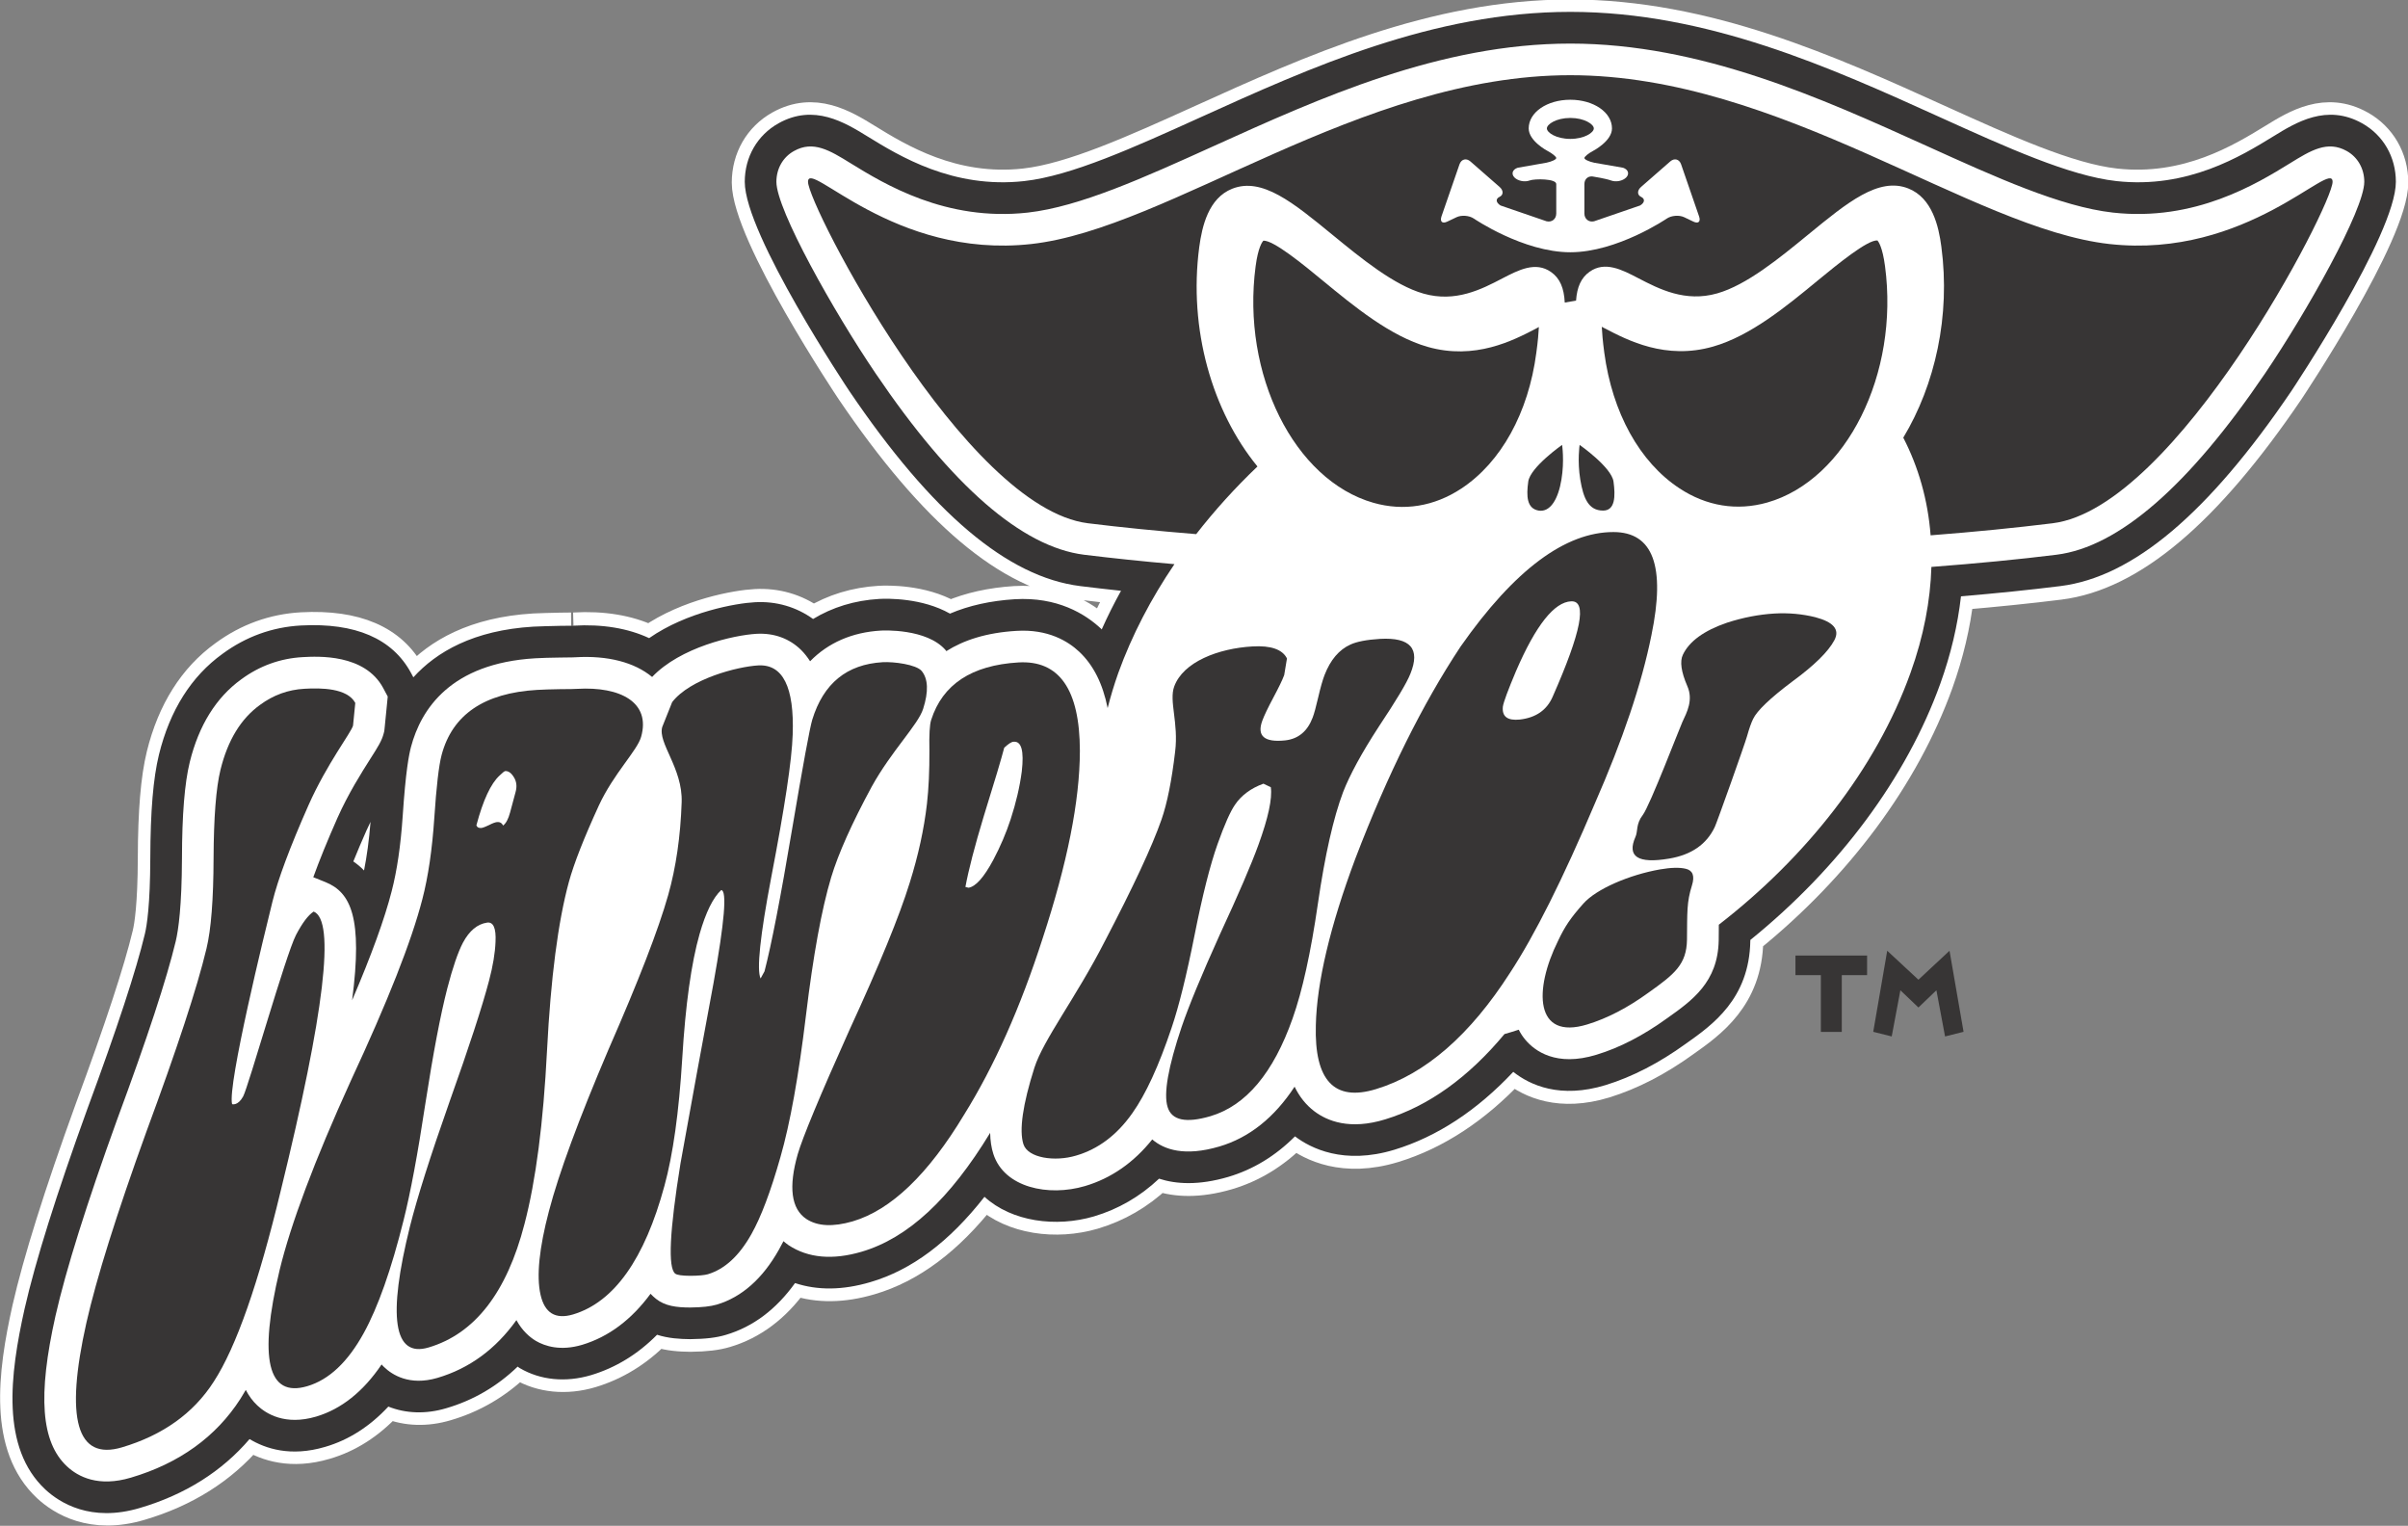
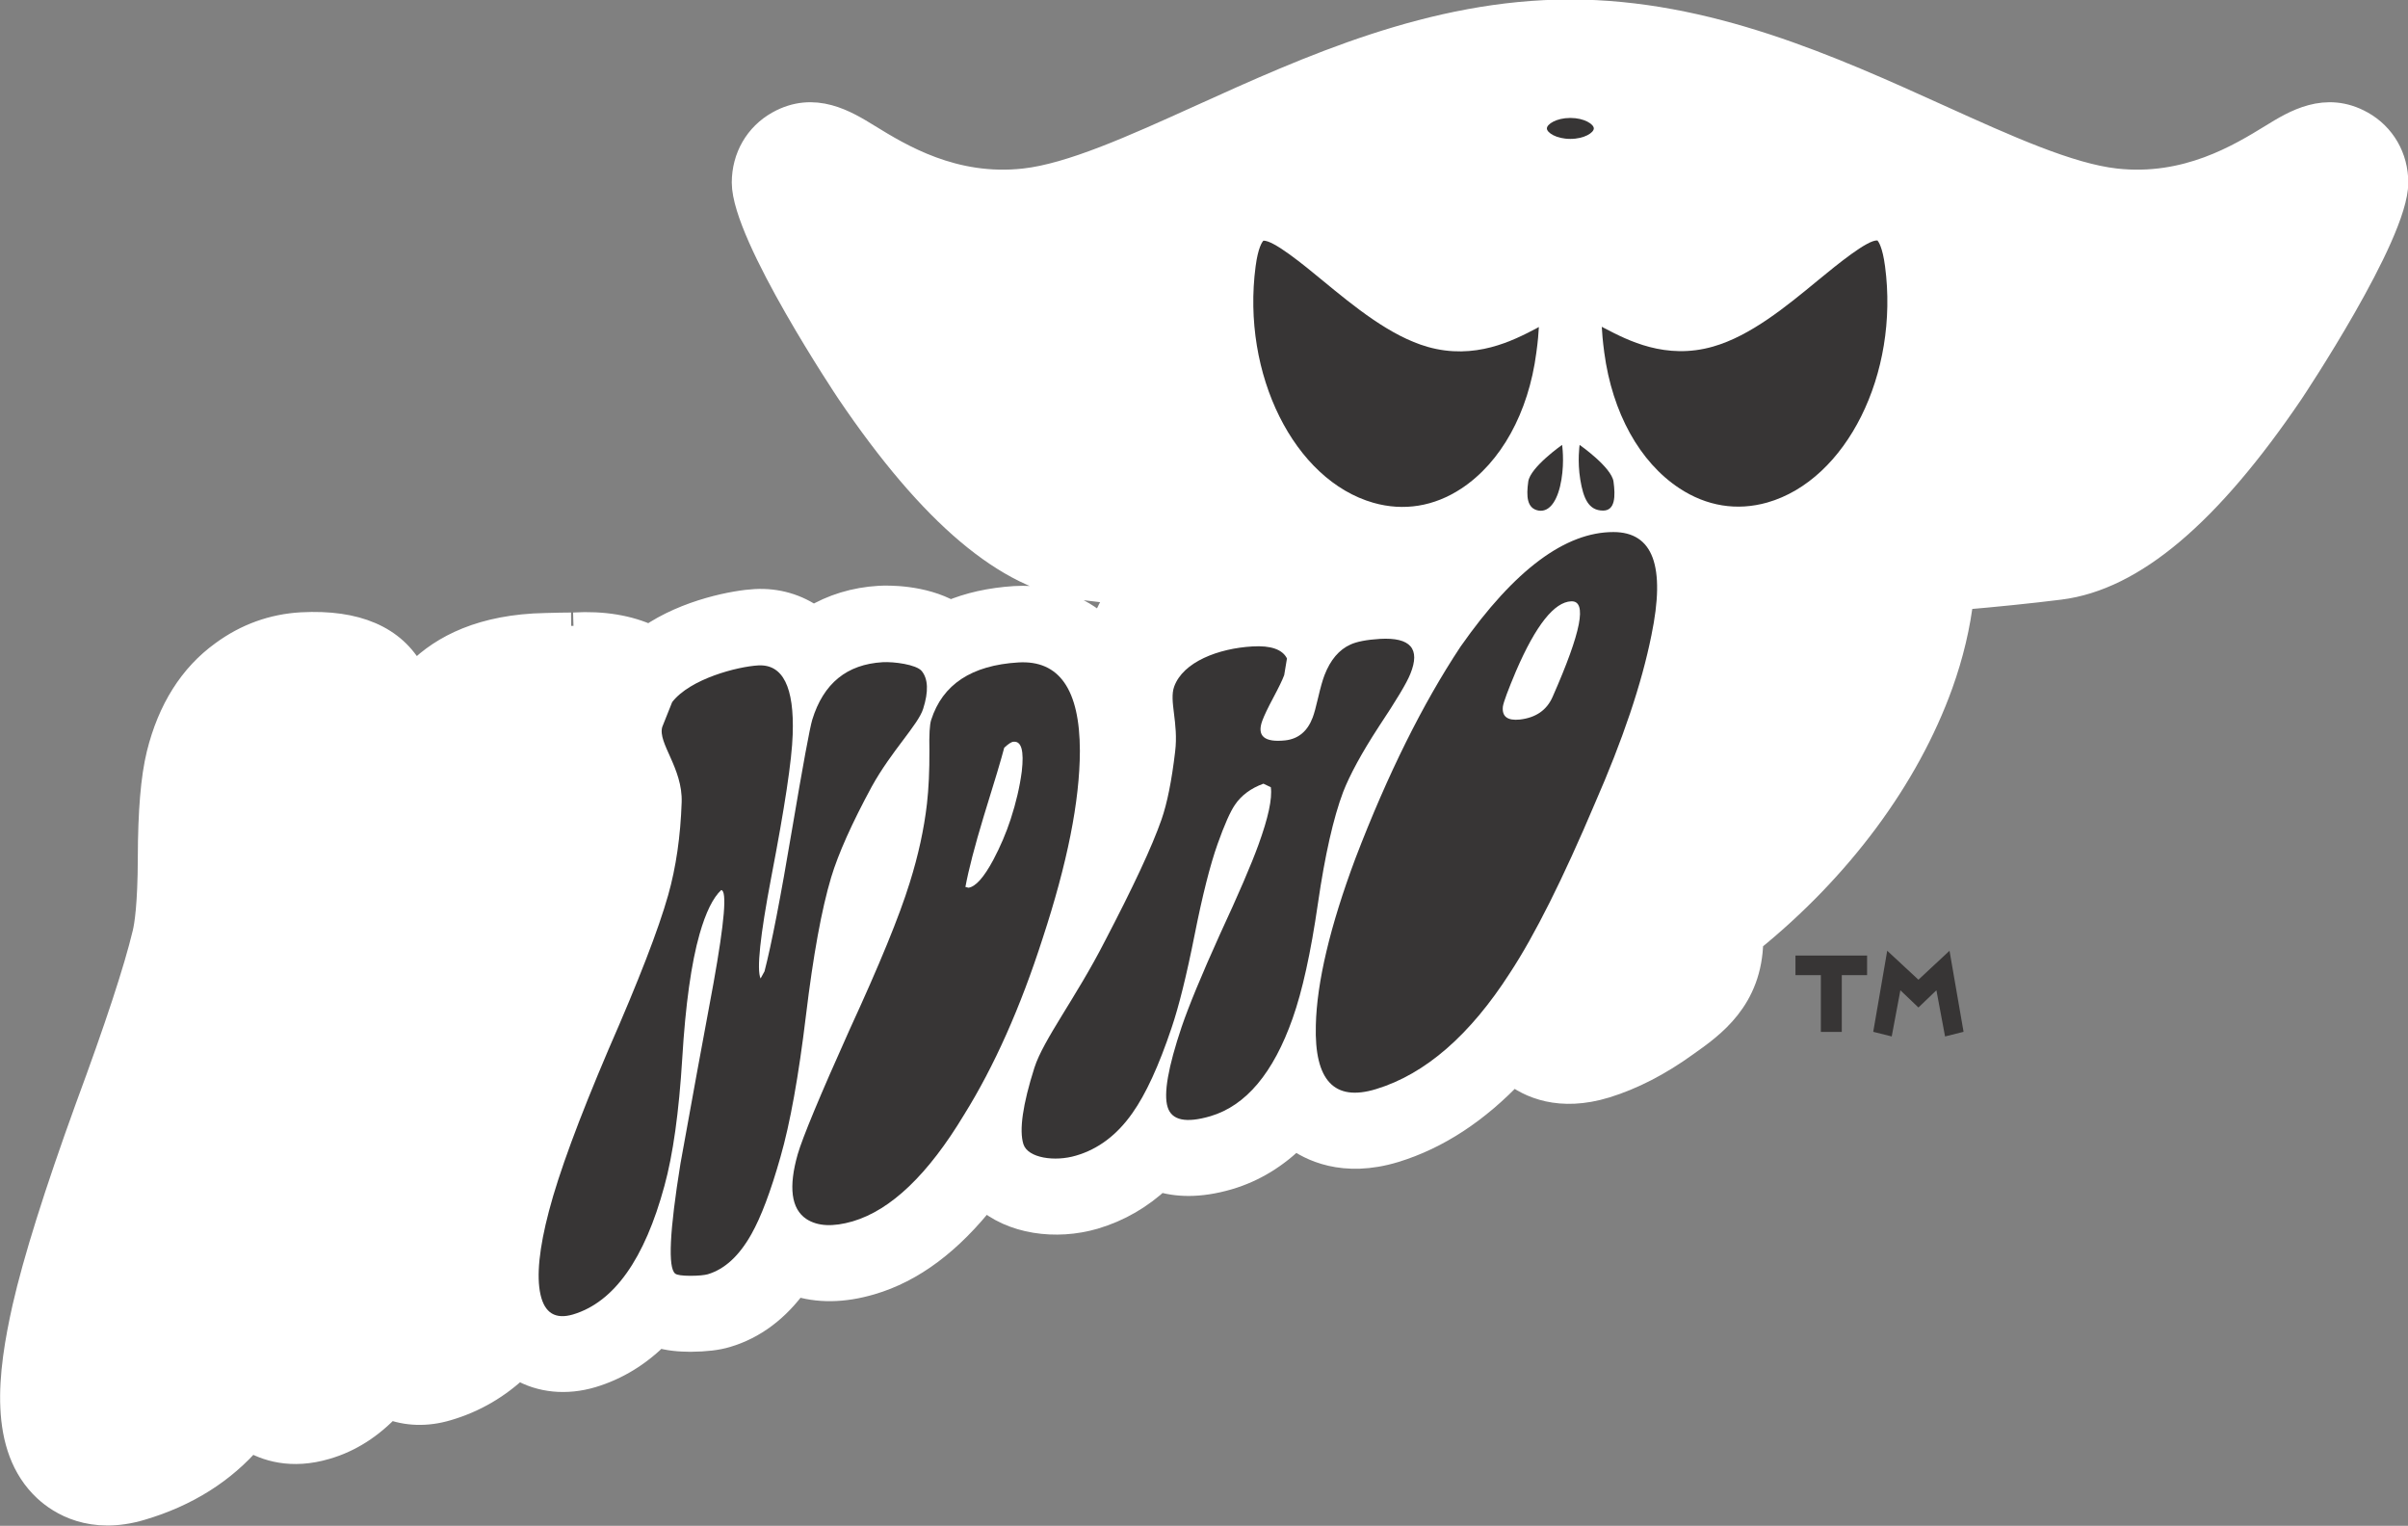
<svg xmlns="http://www.w3.org/2000/svg" xmlns:ns1="http://www.inkscape.org/namespaces/inkscape" xmlns:ns2="http://sodipodi.sourceforge.net/DTD/sodipodi-0.dtd" width="141.111mm" height="89.395mm" viewBox="0 0 500 316.753" id="svg6459" version="1.1" ns1:version="0.91 r13725" ns2:docname="drawing-1.svg">
  <rect x="0" y="0" width="500" height="316.753" fill="#808080" stroke="none" />
  <defs id="defs6461">
    <clipPath clipPathUnits="userSpaceOnUse" id="clipPath5715">
      <path d="M 0,0 396,0 396,612 0,612 0,0 Z" id="path5717" ns1:connector-curvature="0" />
    </clipPath>
  </defs>
  <ns2:namedview id="base" pagecolor="#ffffff" bordercolor="#666666" borderopacity="1.0" ns1:pageopacity="0.0" ns1:pageshadow="2" ns1:zoom="0.98994949" ns1:cx="400.1765" ns1:cy="340.94522" ns1:document-units="px" ns1:current-layer="layer1" showgrid="false" fit-margin-top="0" fit-margin-left="0" fit-margin-right="0" fit-margin-bottom="0" />
  <g ns1:label="Layer 1" ns1:groupmode="layer" id="layer1" transform="translate(-186.827,-328.281)">
    <g transform="matrix(2.779,0,0,-2.779,-113.376,1856.346)" id="g5711">
      <g id="g5713" clip-path="url(#clipPath5715)">
        <g id="g5719" transform="translate(284.449,540.586)">
          <path d="m 0,0 c -2.65,1.479 -4.948,0.062 -6.624,-0.97 -2.395,-1.469 -6.4,-3.93 -11.727,-3.339 -3.504,0.388 -8.195,2.513 -13.164,4.762 -8.134,3.685 -17.354,7.861 -27.598,7.861 -10.247,0 -19.463,-4.176 -27.597,-7.861 -4.969,-2.249 -9.658,-4.374 -13.17,-4.762 -5.323,-0.591 -9.328,1.87 -11.718,3.339 -1.68,1.032 -3.983,2.449 -6.631,0.97 -1.581,-0.886 -2.518,-2.514 -2.518,-4.365 0,-3.923 7.729,-15.496 7.807,-15.61 6.18,-9.122 11.819,-13.873 17.233,-14.55 0.977,-0.121 1.992,-0.237 3.051,-0.35 -0.528,-0.954 -1.012,-1.919 -1.444,-2.886 -0.016,0.019 -0.034,0.04 -0.056,0.063 -1.177,1.097 -3.255,2.384 -6.448,2.193 -1.789,-0.114 -3.405,-0.471 -4.823,-1.075 -2.085,1.183 -4.679,1.131 -5.293,1.096 -1.828,-0.108 -3.49,-0.623 -4.928,-1.496 -1.235,0.893 -2.738,1.342 -4.346,1.251 -1.389,-0.072 -5.074,-0.715 -7.892,-2.679 -1.577,0.736 -3.491,1.057 -5.659,0.929 0.014,0 -0.202,-0.005 -1.013,-0.012 -0.792,-0.015 -1.431,-0.036 -1.975,-0.06 -4.469,-0.268 -7.236,-1.888 -8.956,-3.781 l -0.177,0.333 c -1.389,2.56 -4.147,3.75 -8.213,3.535 -2.137,-0.119 -4.104,-0.828 -5.858,-2.116 -2.327,-1.678 -3.925,-4.205 -4.742,-7.511 -0.433,-1.774 -0.637,-4.239 -0.648,-7.749 -0.011,-3.495 -0.258,-5.028 -0.403,-5.629 -0.659,-2.75 -2.063,-7.023 -4.295,-13.059 -2.309,-6.371 -3.882,-11.378 -4.686,-14.913 -1.102,-4.925 -1.781,-10.371 1.546,-13.48 1.057,-0.98 3.383,-2.479 7.068,-1.379 3.396,1.002 6.131,2.742 8.181,5.138 1.173,-0.708 3.062,-1.348 5.641,-0.583 1.76,0.511 3.337,1.524 4.719,3.006 1.308,-0.52 2.805,-0.577 4.329,-0.121 2.022,0.591 3.805,1.64 5.327,3.106 0.056,-0.045 0.103,-0.085 0.163,-0.118 1.534,-0.899 3.421,-1.083 5.32,-0.52 1.839,0.553 3.491,1.564 4.924,3.012 0.836,-0.269 1.694,-0.322 2.473,-0.329 1.143,0.015 1.96,0.109 2.666,0.322 2.036,0.603 3.759,1.91 5.161,3.863 1.674,-0.556 3.556,-0.541 5.632,0.072 3.069,0.901 5.876,2.998 8.511,6.363 2.038,-1.861 5.34,-2.291 8.169,-1.462 1.82,0.539 3.452,1.484 4.864,2.816 1.27,-0.412 2.954,-0.516 5.168,0.132 1.868,0.554 3.526,1.569 4.982,3.026 0.005,0 0.005,-0.009 0.009,-0.009 1.145,-0.865 3.616,-2.145 7.415,-0.99 3.192,0.975 6.165,2.932 8.869,5.81 1.255,-0.994 3.501,-2.027 6.909,-0.984 1.985,0.612 3.987,1.647 5.961,3.073 1.985,1.4 4.756,3.351 4.829,7.688 l 0,0.06 c 6.652,5.382 11.669,12.136 14.183,19.124 0.782,2.18 1.299,4.362 1.543,6.516 2.662,0.226 5.159,0.481 7.427,0.764 5.418,0.677 11.052,5.428 17.238,14.55 0.074,0.114 7.802,11.687 7.802,15.61 C 2.518,-2.514 1.579,-0.886 0,0 m -149.172,-55.742 c -0.235,0.249 -0.502,0.471 -0.798,0.673 0.293,0.717 0.612,1.488 0.977,2.302 0.103,0.222 0.202,0.437 0.307,0.652 -0.11,-1.369 -0.274,-2.578 -0.486,-3.627" style="fill:#ffffff;fill-opacity:1;fill-rule:nonzero;stroke:none" id="path5721" ns1:connector-curvature="0" />
        </g>
        <g id="g5723" transform="translate(284.449,540.586)">
          <path d="m 0,0 c -2.65,1.479 -4.948,0.062 -6.624,-0.97 -2.395,-1.469 -6.4,-3.93 -11.727,-3.339 -3.504,0.388 -8.195,2.513 -13.164,4.762 -8.134,3.685 -17.354,7.861 -27.598,7.861 -10.247,0 -19.463,-4.176 -27.597,-7.861 -4.969,-2.249 -9.658,-4.374 -13.17,-4.762 -5.323,-0.591 -9.328,1.87 -11.718,3.339 -1.68,1.032 -3.983,2.449 -6.631,0.97 -1.581,-0.886 -2.518,-2.514 -2.518,-4.365 0,-3.923 7.729,-15.496 7.807,-15.61 6.18,-9.122 11.819,-13.873 17.233,-14.55 0.977,-0.121 1.992,-0.237 3.051,-0.35 -0.528,-0.954 -1.012,-1.919 -1.444,-2.886 -0.016,0.019 -0.034,0.04 -0.056,0.063 -1.177,1.097 -3.255,2.384 -6.448,2.193 -1.789,-0.114 -3.405,-0.471 -4.823,-1.075 -2.085,1.183 -4.679,1.131 -5.293,1.096 -1.828,-0.108 -3.49,-0.623 -4.928,-1.496 -1.235,0.893 -2.738,1.342 -4.346,1.251 -1.389,-0.072 -5.074,-0.715 -7.892,-2.679 -1.577,0.736 -3.491,1.057 -5.659,0.929 0.014,0 -0.202,-0.005 -1.013,-0.012 -0.792,-0.015 -1.431,-0.036 -1.975,-0.06 -4.469,-0.268 -7.236,-1.888 -8.956,-3.781 l -0.177,0.333 c -1.389,2.56 -4.147,3.75 -8.213,3.535 -2.137,-0.119 -4.104,-0.828 -5.858,-2.116 -2.327,-1.678 -3.925,-4.205 -4.742,-7.511 -0.433,-1.774 -0.637,-4.239 -0.648,-7.749 -0.011,-3.495 -0.258,-5.028 -0.403,-5.629 -0.659,-2.75 -2.063,-7.023 -4.295,-13.059 -2.309,-6.371 -3.882,-11.378 -4.686,-14.913 -1.102,-4.925 -1.781,-10.371 1.546,-13.48 1.057,-0.98 3.383,-2.479 7.068,-1.379 3.396,1.002 6.131,2.742 8.181,5.138 1.173,-0.708 3.062,-1.348 5.641,-0.583 1.76,0.511 3.337,1.524 4.719,3.006 1.308,-0.52 2.805,-0.577 4.329,-0.121 2.022,0.591 3.805,1.64 5.327,3.106 0.056,-0.045 0.103,-0.085 0.163,-0.118 1.534,-0.899 3.421,-1.083 5.32,-0.52 1.839,0.553 3.491,1.564 4.924,3.012 0.836,-0.269 1.694,-0.322 2.473,-0.329 1.143,0.015 1.96,0.109 2.666,0.322 2.036,0.603 3.759,1.91 5.161,3.863 1.674,-0.556 3.556,-0.541 5.632,0.072 3.069,0.901 5.876,2.998 8.511,6.363 2.038,-1.861 5.34,-2.291 8.169,-1.462 1.82,0.539 3.452,1.484 4.864,2.816 1.27,-0.412 2.954,-0.516 5.168,0.132 1.868,0.554 3.526,1.569 4.982,3.026 0.005,0 0.005,-0.009 0.009,-0.009 1.145,-0.865 3.616,-2.145 7.415,-0.99 3.192,0.975 6.165,2.932 8.869,5.81 1.255,-0.994 3.501,-2.027 6.909,-0.984 1.985,0.612 3.987,1.647 5.961,3.073 1.985,1.4 4.756,3.351 4.829,7.688 l 0,0.06 c 6.652,5.382 11.669,12.136 14.183,19.124 0.782,2.18 1.299,4.362 1.543,6.516 2.662,0.226 5.159,0.481 7.427,0.764 5.418,0.677 11.052,5.428 17.238,14.55 0.074,0.114 7.802,11.687 7.802,15.61 C 2.518,-2.514 1.579,-0.886 0,0 Z m -149.172,-55.742 c -0.235,0.249 -0.502,0.471 -0.798,0.673 0.293,0.717 0.612,1.488 0.977,2.302 0.103,0.222 0.202,0.437 0.307,0.652 -0.11,-1.369 -0.274,-2.578 -0.486,-3.627 z" style="fill:none;stroke:#ffffff;stroke-width:2;stroke-linecap:butt;stroke-linejoin:miter;stroke-miterlimit:4;stroke-dasharray:none;stroke-opacity:1" id="path5725" ns1:connector-curvature="0" />
        </g>
        <g id="g5727" transform="translate(284.521,540.65)">
-           <path d="m 0,0 c -2.652,1.481 -4.952,0.062 -6.629,-0.971 -2.398,-1.472 -6.406,-3.936 -11.737,-3.344 -3.507,0.389 -8.202,2.517 -13.176,4.769 -8.141,3.689 -17.368,7.871 -27.62,7.871 -10.256,0 -19.48,-4.182 -27.621,-7.871 -4.973,-2.252 -9.666,-4.38 -13.18,-4.769 -5.328,-0.592 -9.336,1.872 -11.728,3.344 -1.681,1.033 -3.986,2.452 -6.637,0.971 -1.582,-0.887 -2.52,-2.517 -2.52,-4.371 0,-3.928 7.736,-15.517 7.814,-15.63 6.184,-9.134 11.829,-13.892 17.247,-14.57 0.978,-0.121 1.994,-0.238 3.053,-0.351 -0.528,-0.954 -1.012,-1.92 -1.444,-2.889 -0.017,0.019 -0.035,0.04 -0.056,0.063 -1.179,1.098 -3.258,2.387 -6.454,2.195 -1.79,-0.113 -3.408,-0.47 -4.827,-1.075 -2.087,1.184 -4.683,1.132 -5.297,1.097 -1.83,-0.108 -3.493,-0.624 -4.932,-1.498 -1.237,0.894 -2.741,1.344 -4.35,1.252 -1.39,-0.072 -5.078,-0.716 -7.899,-2.682 -1.578,0.737 -3.494,1.059 -5.664,0.93 0.015,0 -0.202,-0.005 -1.014,-0.012 -0.792,-0.015 -1.432,-0.036 -1.976,-0.06 -4.472,-0.268 -7.242,-1.891 -8.963,-3.786 l -0.177,0.333 c -1.391,2.564 -4.151,3.755 -8.221,3.54 -2.138,-0.118 -4.107,-0.829 -5.863,-2.119 -2.328,-1.679 -3.928,-4.21 -4.745,-7.521 -0.434,-1.776 -0.638,-4.244 -0.649,-7.758 -0.011,-3.5 -0.259,-5.035 -0.403,-5.637 -0.66,-2.754 -2.065,-7.033 -4.299,-13.077 -2.311,-6.38 -3.886,-11.393 -4.69,-14.933 -1.103,-4.931 -1.783,-10.384 1.547,-13.497 1.058,-0.982 3.387,-2.482 7.075,-1.381 3.398,1.003 6.135,2.746 8.187,5.145 1.174,-0.709 3.065,-1.351 5.646,-0.584 1.761,0.512 3.34,1.526 4.723,3.01 1.308,-0.521 2.807,-0.578 4.333,-0.121 2.023,0.591 3.807,1.641 5.331,3.109 0.056,-0.045 0.103,-0.084 0.163,-0.117 1.535,-0.9 3.424,-1.085 5.324,-0.521 1.841,0.554 3.495,1.566 4.928,3.016 0.837,-0.27 1.696,-0.322 2.475,-0.329 1.145,0.014 1.962,0.108 2.669,0.322 2.037,0.603 3.762,1.912 5.165,3.868 1.676,-0.556 3.56,-0.542 5.637,0.073 3.071,0.902 5.881,3.001 8.518,6.371 2.04,-1.864 5.344,-2.295 8.176,-1.465 1.822,0.541 3.454,1.486 4.868,2.82 1.271,-0.412 2.956,-0.517 5.172,0.132 1.869,0.556 3.529,1.571 4.986,3.03 0.005,0 0.005,-0.009 0.009,-0.009 1.146,-0.866 3.619,-2.147 7.421,-0.99 3.195,0.976 6.171,2.936 8.877,5.817 1.256,-0.996 3.504,-2.03 6.915,-0.985 1.987,0.613 3.99,1.649 5.966,3.077 1.987,1.401 4.76,3.355 4.832,7.698 l 0,0.06 c 6.659,5.389 11.679,12.152 14.196,19.15 0.783,2.182 1.3,4.368 1.544,6.524 2.664,0.226 5.163,0.481 7.434,0.765 5.421,0.678 11.06,5.436 17.252,14.57 0.074,0.113 7.808,11.702 7.808,15.63 C 2.52,-2.517 1.58,-0.887 0,0 m -149.296,-55.816 c -0.235,0.249 -0.503,0.471 -0.799,0.674 0.292,0.718 0.612,1.49 0.978,2.305 0.103,0.222 0.202,0.438 0.307,0.653 -0.11,-1.371 -0.275,-2.582 -0.486,-3.632 M 0.159,-4.371 c 0,-2.092 -4.315,-9.743 -7.407,-14.304 -5.704,-8.417 -10.948,-12.971 -15.585,-13.553 -2.833,-0.353 -5.973,-0.655 -9.352,-0.911 -0.076,-2.515 -0.575,-5.175 -1.561,-7.915 -2.594,-7.23 -7.864,-13.815 -14.323,-18.814 -0.002,-0.135 -0.002,-0.28 -0.002,-0.446 0,0 -0.006,-0.704 -0.006,-0.716 -0.052,-3.14 -2.004,-4.514 -3.865,-5.831 -1.755,-1.271 -3.527,-2.194 -5.266,-2.719 -3.021,-0.929 -4.626,0.299 -5.31,1.11 -0.193,0.228 -0.363,0.483 -0.499,0.76 -0.356,-0.12 -0.714,-0.225 -1.066,-0.326 -2.703,-3.245 -5.686,-5.387 -8.908,-6.371 -2.657,-0.819 -4.348,-0.117 -5.298,0.602 -0.624,0.474 -1.112,1.085 -1.477,1.837 -1.51,-2.305 -3.394,-3.811 -5.621,-4.467 -2.605,-0.768 -4.129,-0.23 -5.015,0.528 -1.377,-1.725 -3.066,-2.905 -5.026,-3.484 -2.726,-0.804 -6.034,-0.123 -6.846,2.399 -0.15,0.467 -0.228,0.994 -0.239,1.577 -3.017,-4.961 -6.159,-7.868 -9.605,-8.882 -2.162,-0.635 -3.99,-0.474 -5.454,0.488 -0.13,0.09 -0.255,0.191 -0.385,0.3 -0.112,-0.217 -0.222,-0.429 -0.335,-0.626 -1.213,-2.162 -2.773,-3.552 -4.637,-4.109 -0.484,-0.139 -1.092,-0.208 -1.987,-0.219 -1.048,0 -1.891,0.114 -2.56,0.644 -0.15,0.121 -0.287,0.246 -0.412,0.381 -1.43,-1.941 -3.135,-3.218 -5.114,-3.814 -1.62,-0.479 -2.773,-0.1 -3.451,0.293 -0.469,0.28 -1.025,0.763 -1.456,1.553 -1.547,-2.164 -3.518,-3.613 -5.906,-4.316 -2.09,-0.613 -3.392,0.241 -3.983,0.812 -0.067,0.058 -0.124,0.128 -0.184,0.193 -1.369,-2.024 -3.007,-3.335 -4.888,-3.894 -2.333,-0.689 -3.755,0.224 -4.394,0.828 -0.35,0.327 -0.636,0.718 -0.866,1.164 -0.133,-0.231 -0.267,-0.453 -0.401,-0.665 -1.821,-2.838 -4.572,-4.82 -8.179,-5.888 -2.428,-0.725 -3.946,0.058 -4.787,0.848 -1.929,1.804 -2.191,5.272 -0.851,11.241 0.782,3.446 2.326,8.36 4.597,14.64 2.269,6.129 3.702,10.495 4.386,13.339 0.204,0.86 0.452,2.63 0.466,6.19 0.006,3.265 0.197,5.62 0.582,7.193 0.677,2.75 1.976,4.832 3.844,6.183 1.377,1.014 2.923,1.567 4.592,1.661 1.15,0.062 4.635,0.25 6.013,-2.301 l 0.343,-0.644 -0.07,-0.718 -0.168,-1.692 -0.02,-0.173 -0.045,-0.178 c -0.141,-0.547 -0.431,-1.003 -1.002,-1.898 -0.656,-1.033 -1.645,-2.597 -2.451,-4.407 -0.756,-1.705 -1.356,-3.189 -1.806,-4.431 l 0.92,-0.369 c 1.878,-0.768 2.791,-2.636 1.979,-8.828 1.45,3.39 2.43,6.084 2.962,8.168 0.392,1.51 0.672,3.399 0.82,5.61 0.226,3.375 0.463,4.548 0.619,5.152 0.748,2.82 2.966,6.248 9.279,6.622 0.507,0.027 1.112,0.049 1.852,0.056 0.927,0.004 1.135,0.02 1.14,0.02 2.436,0.147 4.431,-0.378 5.746,-1.471 2.099,2.216 6.092,3.127 7.803,3.224 1.303,0.072 2.455,-0.348 3.331,-1.21 0.252,-0.25 0.476,-0.541 0.669,-0.841 1.338,1.372 3.133,2.169 5.29,2.292 0.139,0.01 3.426,0.172 4.838,-1.462 l 0.022,-0.033 0.021,-0.027 c 0.009,0 0.009,-0.009 0.015,-0.009 1.274,0.805 2.97,1.377 5.237,1.51 2.35,0.144 3.851,-0.771 4.69,-1.562 1.059,-0.997 1.755,-2.39 2.119,-4.207 0.218,0.862 0.48,1.732 0.797,2.63 1.02,2.822 2.446,5.552 4.194,8.123 -2.388,0.208 -4.651,0.447 -6.75,0.703 -4.639,0.582 -9.882,5.136 -15.582,13.553 -3.094,4.561 -7.409,12.212 -7.409,14.304 0,0.984 0.488,1.846 1.314,2.303 1.438,0.807 2.676,0.046 4.234,-0.916 2.483,-1.527 7.098,-4.368 13.239,-3.684 3.884,0.435 8.74,2.638 13.89,4.97 7.92,3.587 16.901,7.655 26.646,7.655 9.742,0 18.72,-4.068 26.644,-7.655 5.142,-2.332 10.001,-4.535 13.893,-4.97 6.136,-0.684 10.754,2.157 13.234,3.684 1.558,0.962 2.797,1.723 4.241,0.916 0.817,-0.457 1.309,-1.319 1.309,-2.303" style="fill:#373535;fill-opacity:1;fill-rule:nonzero;stroke:none" id="path5729" ns1:connector-curvature="0" />
-         </g>
+           </g>
        <g id="g5731" transform="translate(221.577,496.108)">
          <path d="M 0,0 C -0.918,-0.092 -1.338,0.224 -1.26,0.969 -1.209,1.307 -0.877,2.2 -0.275,3.628 1.213,7.069 2.587,8.781 3.847,8.834 5.057,8.88 4.597,6.549 2.461,1.707 2.028,0.709 1.21,0.137 0,0 m 9.84,6.3 c 1.07,5.16 0.121,7.707 -2.844,7.707 -3.559,0 -7.363,-2.769 -11.422,-8.563 -2.811,-4.245 -5.436,-9.506 -7.851,-15.815 -1.902,-5.08 -2.884,-9.266 -2.958,-12.462 -0.116,-4.133 1.378,-5.727 4.5,-4.773 3.706,1.128 7.04,4.063 9.996,8.667 1.871,2.844 3.986,7.089 6.345,12.654 C 7.702,-1.502 9.113,2.672 9.84,6.3" style="fill:#373535;fill-opacity:1;fill-rule:nonzero;stroke:none" id="path5733" ns1:connector-curvature="0" />
        </g>
        <g id="g5735" transform="translate(129.002,460.91)">
-           <path d="m 0,0 c -1.66,-6.906 -3.325,-11.679 -5.006,-14.264 -1.504,-2.348 -3.793,-3.995 -6.859,-4.907 -3.384,-1.003 -4.268,2.119 -2.656,9.306 0.745,3.297 2.246,8.099 4.505,14.338 2.262,6.123 3.754,10.635 4.468,13.617 0.345,1.431 0.52,3.671 0.529,6.736 0.013,3.049 0.183,5.266 0.519,6.63 0.543,2.201 1.524,3.81 2.951,4.838 1.001,0.74 2.108,1.136 3.317,1.204 1.226,0.071 3.196,0.063 3.802,-1.057 L 5.402,34.747 C 5.272,34.239 3.462,31.917 2.077,28.808 0.687,25.668 -0.212,23.253 -0.62,21.593 -1.164,19.391 -3.999,7.862 -3.634,6.467 c 0,0 0.429,-0.145 0.823,0.573 0.392,0.721 3.178,10.561 3.95,12.064 0.474,0.904 0.913,1.488 1.321,1.75 C 4.089,20.198 3.272,13.342 0,0" style="fill:#373535;fill-opacity:1;fill-rule:nonzero;stroke:none" id="path5737" ns1:connector-curvature="0" />
-         </g>
+           </g>
        <g id="g5739" transform="translate(145.62,488.192)">
-           <path d="M 0,0 C -0.101,0.195 -0.259,0.282 -0.475,0.255 -0.591,0.24 -0.788,0.175 -1.049,0.036 -1.316,-0.094 -1.504,-0.163 -1.622,-0.183 -1.822,-0.199 -1.943,-0.137 -2,0.011 -1.497,1.902 -0.92,3.142 -0.259,3.742 -0.045,3.952 0.09,4.055 0.148,4.067 0.385,4.085 0.602,3.936 0.799,3.612 1.003,3.288 1.047,2.916 0.926,2.493 L 0.515,0.964 C 0.387,0.492 0.221,0.175 0,0 m 3.279,-16.795 c 0.277,5.398 0.821,9.6 1.633,12.583 0.381,1.388 1.128,3.286 2.236,5.703 1.112,2.4 2.866,4.097 3.16,5.133 C 11.042,9.209 8.754,10.398 5.53,10.21 5.371,10.196 4.95,10.19 4.268,10.187 3.583,10.18 3.008,10.154 2.535,10.131 -1.417,9.901 -3.798,8.283 -4.599,5.268 -4.804,4.492 -4.988,2.925 -5.145,0.56 c -0.159,-2.37 -0.456,-4.382 -0.888,-6.047 -0.822,-3.189 -2.6,-7.669 -5.333,-13.546 -2.737,-6.008 -4.514,-10.768 -5.337,-14.179 -1.58,-6.633 -0.893,-9.546 2.063,-8.673 1.625,0.478 3.034,1.805 4.221,3.965 1.067,1.934 2.061,4.748 2.98,8.436 0.511,2.023 1.054,4.933 1.628,8.717 0.584,3.771 1.13,6.635 1.637,8.6 0.408,1.573 0.802,2.714 1.167,3.41 0.481,0.9 1.083,1.397 1.807,1.504 0.468,0.067 0.681,-0.411 0.63,-1.436 -0.032,-0.828 -0.193,-1.802 -0.484,-2.903 -0.524,-1.985 -1.502,-4.977 -2.943,-9.016 -1.447,-4.098 -2.432,-7.219 -2.961,-9.321 -1.689,-6.783 -1.23,-9.835 1.379,-9.065 3.46,1.02 5.852,4.11 7.172,9.222 0.849,3.233 1.41,7.559 1.686,12.977" style="fill:#373535;fill-opacity:1;fill-rule:nonzero;stroke:none" id="path5741" ns1:connector-curvature="0" />
-         </g>
+           </g>
        <g id="g5743" transform="translate(166.336,463.414)">
          <path d="m 0,0 c -0.725,-2.56 -1.45,-4.474 -2.164,-5.74 -0.909,-1.622 -1.99,-2.621 -3.258,-3.003 -0.255,-0.07 -0.69,-0.114 -1.309,-0.117 -0.616,0.003 -0.99,0.058 -1.126,0.161 -0.56,0.428 -0.425,3.18 0.392,8.238 0.818,4.532 1.635,9.023 2.464,13.452 0.827,4.607 1.022,6.914 0.581,6.968 -0.611,-0.564 -1.155,-1.663 -1.62,-3.291 -0.618,-2.174 -1.052,-5.269 -1.294,-9.285 -0.246,-4.02 -0.691,-7.193 -1.331,-9.524 -1.481,-5.466 -3.762,-8.688 -6.83,-9.606 -1.314,-0.387 -2.124,0.106 -2.43,1.486 -0.311,1.379 -0.098,3.471 0.633,6.244 0.734,2.808 2.223,6.852 4.458,12.089 2.24,5.115 3.721,8.931 4.449,11.511 0.584,2.066 0.92,4.377 1.007,6.935 0.085,2.547 -1.802,4.423 -1.45,5.624 l 0.74,1.854 c 1.348,1.749 4.899,2.658 6.441,2.743 1.833,0.096 2.69,-1.622 2.565,-5.163 C 0.857,29.65 0.316,26.109 -0.685,20.908 -1.517,16.537 -1.783,14.004 -1.481,13.351 l 0.293,0.533 c 0.512,1.962 1.201,5.502 2.058,10.602 0.824,4.866 1.327,7.589 1.509,8.194 0.837,2.723 2.589,4.14 5.261,4.299 0.83,0.047 2.502,-0.17 2.914,-0.654 0.487,-0.591 0.523,-1.539 0.111,-2.831 C 10.287,32.299 8.305,30.366 6.819,27.675 5.335,24.932 4.326,22.674 3.793,20.908 3.079,18.529 2.452,15.083 1.909,10.592 1.363,6.062 0.727,2.529 0,0" style="fill:#373535;fill-opacity:1;fill-rule:nonzero;stroke:none" id="path5745" ns1:connector-curvature="0" />
        </g>
        <g id="g5747" transform="translate(182.24,485.62)">
          <path d="m 0,0 c -0.696,-1.298 -1.313,-1.992 -1.848,-2.075 l -0.233,0.059 c 0.242,1.302 0.696,3.048 1.358,5.238 C 0.105,5.879 0.616,7.6 0.819,8.383 1.124,8.666 1.352,8.822 1.513,8.831 2.11,8.887 2.307,8.148 2.131,6.614 1.98,5.461 1.701,4.272 1.3,3.043 0.964,2.016 0.531,1 0,0 m 6.472,8.148 c -0.009,4.59 -1.546,6.788 -4.597,6.607 -3.49,-0.211 -5.662,-1.634 -6.516,-4.299 -0.11,-0.336 -0.155,-1.097 -0.13,-2.28 0.007,-1.518 -0.054,-2.845 -0.184,-3.984 -0.217,-1.874 -0.642,-3.838 -1.286,-5.89 -0.777,-2.518 -2.28,-6.17 -4.507,-11.008 -2.227,-4.955 -3.512,-8.065 -3.861,-9.272 -0.7,-2.452 -0.492,-4.081 0.638,-4.84 0.846,-0.555 1.997,-0.604 3.464,-0.181 2.872,0.846 5.651,3.527 8.318,7.953 2.259,3.627 4.221,8.029 5.879,13.188 1.84,5.607 2.773,10.249 2.782,14.006" style="fill:#373535;fill-opacity:1;fill-rule:nonzero;stroke:none" id="path5749" ns1:connector-curvature="0" />
        </g>
        <g id="g5751" transform="translate(204.608,473.784)">
          <path d="m 0,0 c -1.435,-4.071 -3.484,-6.519 -6.141,-7.306 -1.826,-0.535 -2.894,-0.312 -3.198,0.678 -0.315,0.988 0.038,2.996 1.045,5.988 0.535,1.567 1.489,3.882 2.863,6.921 1.385,2.986 2.338,5.201 2.873,6.676 0.736,2.021 1.047,3.462 0.929,4.312 l -0.553,0.265 C -3.12,17.191 -3.827,16.665 -4.301,15.969 -4.653,15.461 -5.087,14.49 -5.608,13.024 -6.161,11.467 -6.736,9.202 -7.327,6.221 -7.923,3.223 -8.498,0.897 -9.052,-0.73 c -0.945,-2.81 -1.919,-4.936 -2.925,-6.351 -1.14,-1.622 -2.541,-2.685 -4.208,-3.17 -1.58,-0.473 -3.593,-0.184 -3.929,0.85 -0.329,1.032 -0.058,2.952 0.821,5.718 0.672,2.099 3.122,5.26 5.248,9.421 2.126,4.068 3.542,7.092 4.249,9.119 0.423,1.215 0.761,2.898 1.017,5.067 0.266,2.157 -0.464,3.775 -0.072,4.861 0.671,1.857 3.319,2.854 5.841,3.001 1.381,0.083 2.251,-0.222 2.587,-0.898 l -0.206,-1.24 c -0.139,-0.382 -0.414,-0.939 -0.815,-1.691 -0.404,-0.759 -0.675,-1.323 -0.819,-1.712 -0.425,-1.149 0.144,-1.643 1.715,-1.477 0.973,0.111 1.656,0.678 2.041,1.694 0.116,0.295 0.252,0.805 0.42,1.526 0.17,0.729 0.325,1.278 0.47,1.656 0.443,1.145 1.092,1.902 1.941,2.285 0.474,0.217 1.208,0.36 2.208,0.422 C 8.803,28.477 9.56,27.62 8.799,25.745 8.519,25.037 7.727,23.735 6.441,21.799 5.156,19.826 4.272,18.191 3.773,16.911 3.048,14.987 2.415,12.205 1.887,8.564 1.356,4.896 0.723,2.039 0,0" style="fill:#373535;fill-opacity:1;fill-rule:nonzero;stroke:none" id="path5753" ns1:connector-curvature="0" />
        </g>
        <g id="g5755" transform="translate(245.091,502.046)">
-           <path d="m 0,0 c -0.461,-0.873 -1.515,-1.9 -3.164,-3.108 -1.647,-1.238 -2.623,-2.173 -2.912,-2.784 -0.143,-0.289 -0.295,-0.721 -0.454,-1.289 -0.159,-0.578 -2.256,-6.468 -2.41,-6.781 -0.611,-1.296 -1.75,-2.086 -3.413,-2.363 -2.334,-0.394 -3.169,0.145 -2.513,1.626 0.19,0.41 0.02,0.952 0.544,1.629 0.519,0.665 2.795,6.607 2.952,6.932 0.36,0.77 0.834,1.662 0.375,2.707 -0.454,1.05 -0.57,1.835 -0.329,2.335 0.48,1.009 1.583,1.806 3.304,2.396 1.192,0.385 2.374,0.614 3.544,0.683 1.05,0.059 2.066,-0.032 3.05,-0.276 C -0.069,1.347 0.412,0.788 0,0 m -13.899,-26.342 c -1.546,-1.121 -3.066,-1.914 -4.57,-2.372 -3.936,-1.204 -4.001,2.589 -2.18,6.248 0.504,1.067 0.918,1.69 1.889,2.781 0.976,1.099 3.446,2.151 5.722,2.552 0.83,0.143 1.473,0.159 1.934,0.047 0.519,-0.121 0.68,-0.535 0.458,-1.242 -0.398,-1.262 -0.349,-2.003 -0.371,-4.056 -0.029,-1.848 -0.928,-2.573 -2.882,-3.958" style="fill:#373535;fill-opacity:1;fill-rule:nonzero;stroke:none" id="path5757" ns1:connector-curvature="0" />
-         </g>
+           </g>
        <g id="g5759" transform="translate(240.078,512.323)">
          <path d="m 0,0 c -2.269,-0.645 -4.541,-0.278 -6.573,1.063 -2.971,1.954 -5.014,5.65 -5.612,10.144 -0.117,0.875 -0.164,1.491 -0.186,1.919 0.079,-0.044 0.152,-0.083 0.224,-0.117 1.71,-0.889 4.55,-2.377 8.094,-1.36 2.798,0.798 5.478,3.003 7.846,4.958 1.392,1.14 3.701,3.041 4.435,2.969 0.07,-0.082 0.377,-0.488 0.565,-1.923 C 9.864,9.611 5.914,1.691 0,0" style="fill:#373535;fill-opacity:1;fill-rule:nonzero;stroke:none" id="path5761" ns1:connector-curvature="0" />
        </g>
        <g id="g5763" transform="translate(217.213,513.365)">
          <path d="m 0,0 c -2.036,-1.341 -4.308,-1.708 -6.573,-1.063 -5.921,1.691 -9.862,9.61 -8.798,17.66 0.187,1.428 0.501,1.834 0.575,1.916 0.727,0.077 3.038,-1.819 4.424,-2.965 2.37,-1.949 5.059,-4.162 7.848,-4.962 3.545,-1.01 6.393,0.474 8.098,1.36 0.072,0.041 0.144,0.083 0.22,0.122 C 5.771,11.634 5.727,11.028 5.604,10.147 5.017,5.66 2.968,1.957 0,0" style="fill:#373535;fill-opacity:1;fill-rule:nonzero;stroke:none" id="path5765" ns1:connector-curvature="0" />
        </g>
        <g id="g5767" transform="translate(222.988,511.719)">
          <path d="m 0,0 c 0.899,-0.145 1.479,0.92 1.705,2.321 0.233,1.395 0.049,2.586 0.049,2.586 0,0 -2.378,-1.665 -2.528,-2.74 C -0.924,1.082 -0.889,0.157 0,0" style="fill:#373535;fill-opacity:1;fill-rule:nonzero;stroke:none" id="path5769" ns1:connector-curvature="0" />
        </g>
        <g id="g5771" transform="translate(227.805,511.719)">
          <path d="m 0,0 c -1.092,0 -1.473,0.92 -1.705,2.321 -0.228,1.395 -0.049,2.586 -0.049,2.586 0,0 2.385,-1.665 2.533,-2.74 C 0.927,1.082 0.911,0 0,0" style="fill:#373535;fill-opacity:1;fill-rule:nonzero;stroke:none" id="path5773" ns1:connector-curvature="0" />
        </g>
        <g id="g5775" transform="translate(265.634,531.633)">
-           <path d="m 0,0 c -10.312,1.148 -24.545,12.611 -40.276,12.611 -15.73,0 -29.968,-11.468 -40.276,-12.611 -10.307,-1.145 -16.683,6.395 -16.683,4.646 0,-1.752 11.698,-24.364 20.922,-25.507 2.455,-0.304 5.167,-0.575 8.081,-0.812 1.388,1.781 2.919,3.471 4.579,5.054 -3.372,4.117 -5.165,10.243 -4.349,16.397 0.207,1.534 0.684,3.647 2.465,4.353 2.226,0.875 4.549,-1.034 7.492,-3.447 2.157,-1.766 4.596,-3.765 6.799,-4.39 2.39,-0.679 4.334,0.323 5.889,1.136 1.22,0.632 2.482,1.29 3.639,0.478 0.671,-0.471 0.971,-1.203 1.025,-2.281 0.28,0.053 0.564,0.094 0.844,0.143 0.072,1.007 0.372,1.705 1.014,2.16 1.152,0.811 2.419,0.152 3.639,-0.484 1.561,-0.811 3.504,-1.814 5.892,-1.135 2.202,0.626 4.641,2.626 6.792,4.387 2.947,2.416 5.274,4.325 7.489,3.452 1.788,-0.707 2.27,-2.824 2.469,-4.351 0.689,-5.167 -0.464,-10.311 -2.845,-14.265 1.13,-2.189 1.838,-4.644 2.042,-7.296 3.311,0.256 6.373,0.563 9.116,0.901 C 4.986,-19.718 16.678,2.894 16.678,4.646 16.678,6.395 10.303,-1.145 0,0 m -31.079,1.672 -0.698,0.333 c -0.374,0.174 -0.953,0.126 -1.291,-0.104 0,0 -3.693,-2.517 -7.208,-2.517 -3.52,0 -7.211,2.517 -7.211,2.517 -0.338,0.23 -0.913,0.278 -1.285,0.104 l -0.702,-0.333 c -0.367,-0.176 -0.56,-0.002 -0.43,0.389 l 1.348,3.897 c 0.141,0.386 0.503,0.48 0.812,0.212 l 2.17,-1.896 c 0.314,-0.266 0.314,-0.609 0.005,-0.754 -0.309,-0.145 -0.266,-0.433 0.081,-0.643 l 3.435,-1.179 c 0.4,-0.094 0.725,0.172 0.725,0.58 l 0,2.201 c 0,0.409 -1.612,0.409 -1.987,0.268 -0.37,-0.14 -0.882,-0.036 -1.139,0.227 -0.254,0.266 -0.146,0.592 0.243,0.723 l 2.149,0.377 c 0.409,0.086 0.734,0.241 0.734,0.35 0,0.101 -0.298,0.345 -0.661,0.536 0,0 -1.398,0.728 -1.398,1.674 0,1.203 1.367,2.143 3.111,2.143 1.741,0 3.112,-0.94 3.112,-2.143 0,-0.946 -1.405,-1.674 -1.405,-1.674 -0.362,-0.191 -0.656,-0.435 -0.656,-0.536 0,-0.109 0.329,-0.264 0.725,-0.35 l 2.167,-0.377 c 0.384,-0.131 0.49,-0.457 0.234,-0.723 -0.257,-0.263 -0.765,-0.367 -1.139,-0.227 -0.378,0.141 -1.268,0.28 -1.268,0.28 -0.396,0.104 -0.719,-0.139 -0.719,-0.548 l 0,-2.201 c 0,-0.408 0.329,-0.674 0.725,-0.58 l 3.435,1.179 c 0.352,0.21 0.387,0.498 0.079,0.643 -0.307,0.145 -0.307,0.488 0.007,0.754 l 2.17,1.896 c 0.309,0.268 0.672,0.174 0.808,-0.212 l 1.345,-3.897 c 0.137,-0.391 -0.056,-0.565 -0.423,-0.389" style="fill:#373535;fill-opacity:1;fill-rule:nonzero;stroke:none" id="path5777" ns1:connector-curvature="0" />
-         </g>
+           </g>
        <g id="g5779" transform="translate(223.605,540.268)">
          <path d="M 0,0 C 0,0.311 0.698,0.783 1.754,0.783 2.804,0.783 3.507,0.311 3.507,0 3.507,-0.312 2.804,-0.783 1.754,-0.783 0.698,-0.783 0,-0.312 0,0" style="fill:#373535;fill-opacity:1;fill-rule:nonzero;stroke:none" id="path5781" ns1:connector-curvature="0" />
        </g>
      </g>
    </g>
    <g id="g5783" transform="matrix(2.779,0,0,-2.779,569.258,530.726)" style="fill:#373535;fill-opacity:1">
      <path d="m 0,0 0,-4.239 -1.564,0 0,4.239 -1.898,0 0,1.463 5.353,0 L 1.891,0 0,0 Z" style="fill:#373535;fill-opacity:1;fill-rule:nonzero;stroke:none" id="path5785" ns1:connector-curvature="0" />
    </g>
    <g id="g5787" transform="matrix(2.779,0,0,-2.779,591.628,525.658)" style="fill:#373535;fill-opacity:1">
      <path d="m 0,0 1.049,-6.056 -1.382,-0.346 -0.647,3.45 -1.343,-1.287 -1.349,1.287 -0.647,-3.45 L -5.7,-6.056 -4.655,0 -2.323,-2.164 0,0 Z" style="fill:#373535;fill-opacity:1;fill-rule:nonzero;stroke:none" id="path5789" ns1:connector-curvature="0" />
    </g>
  </g>
</svg>